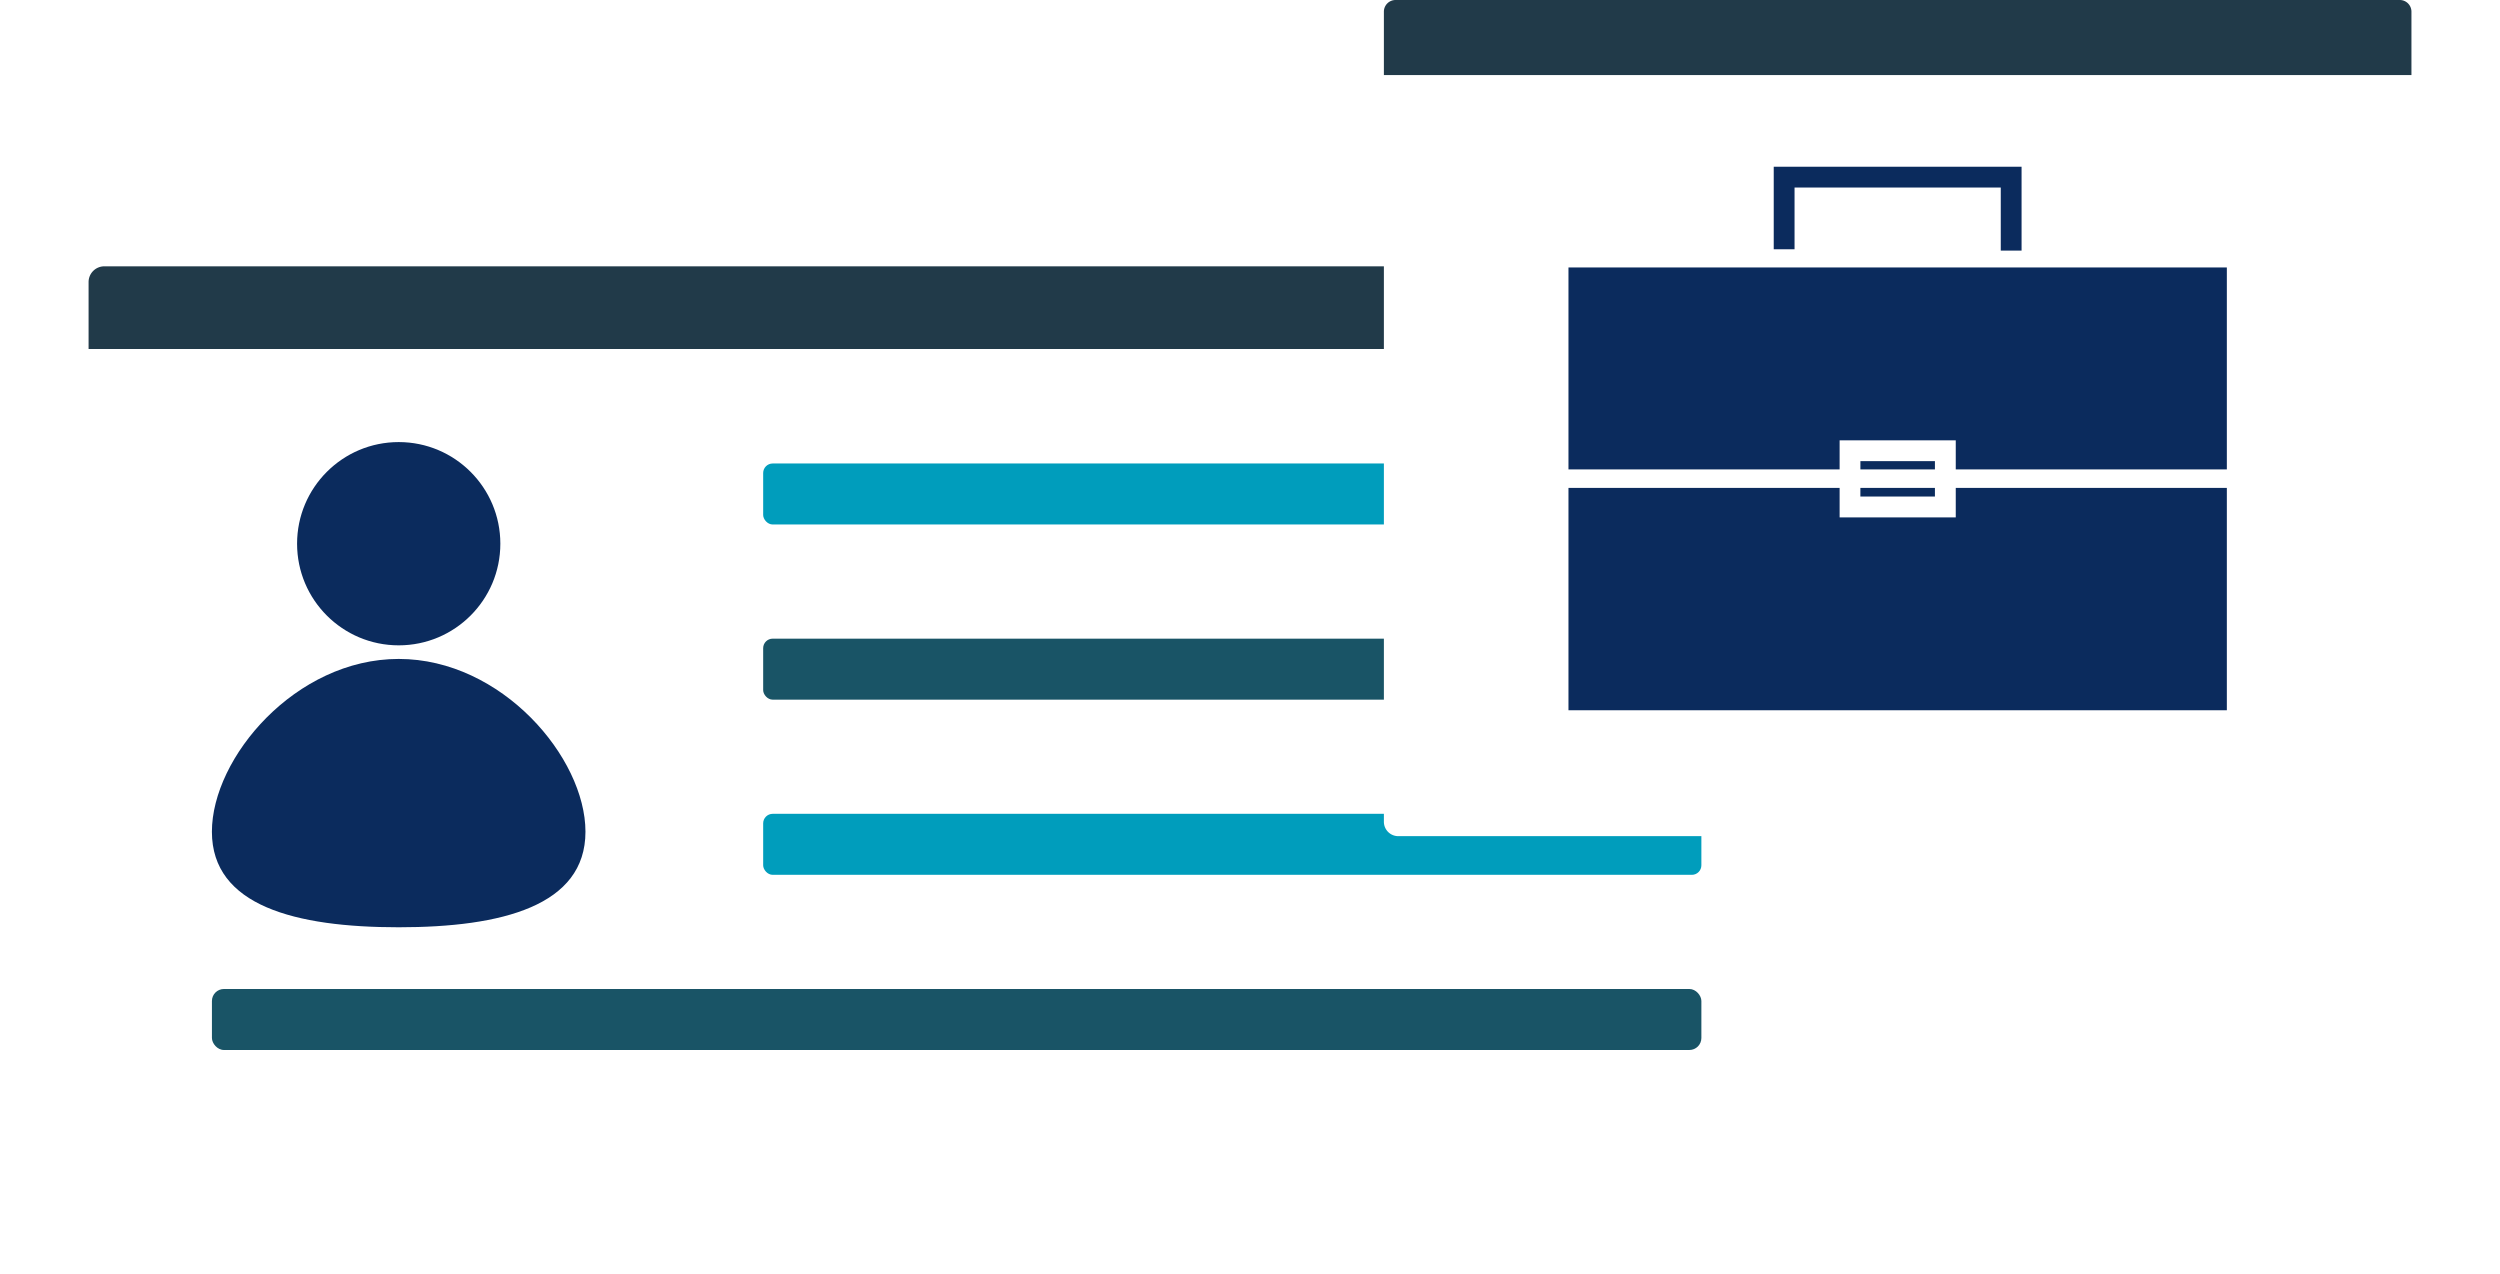
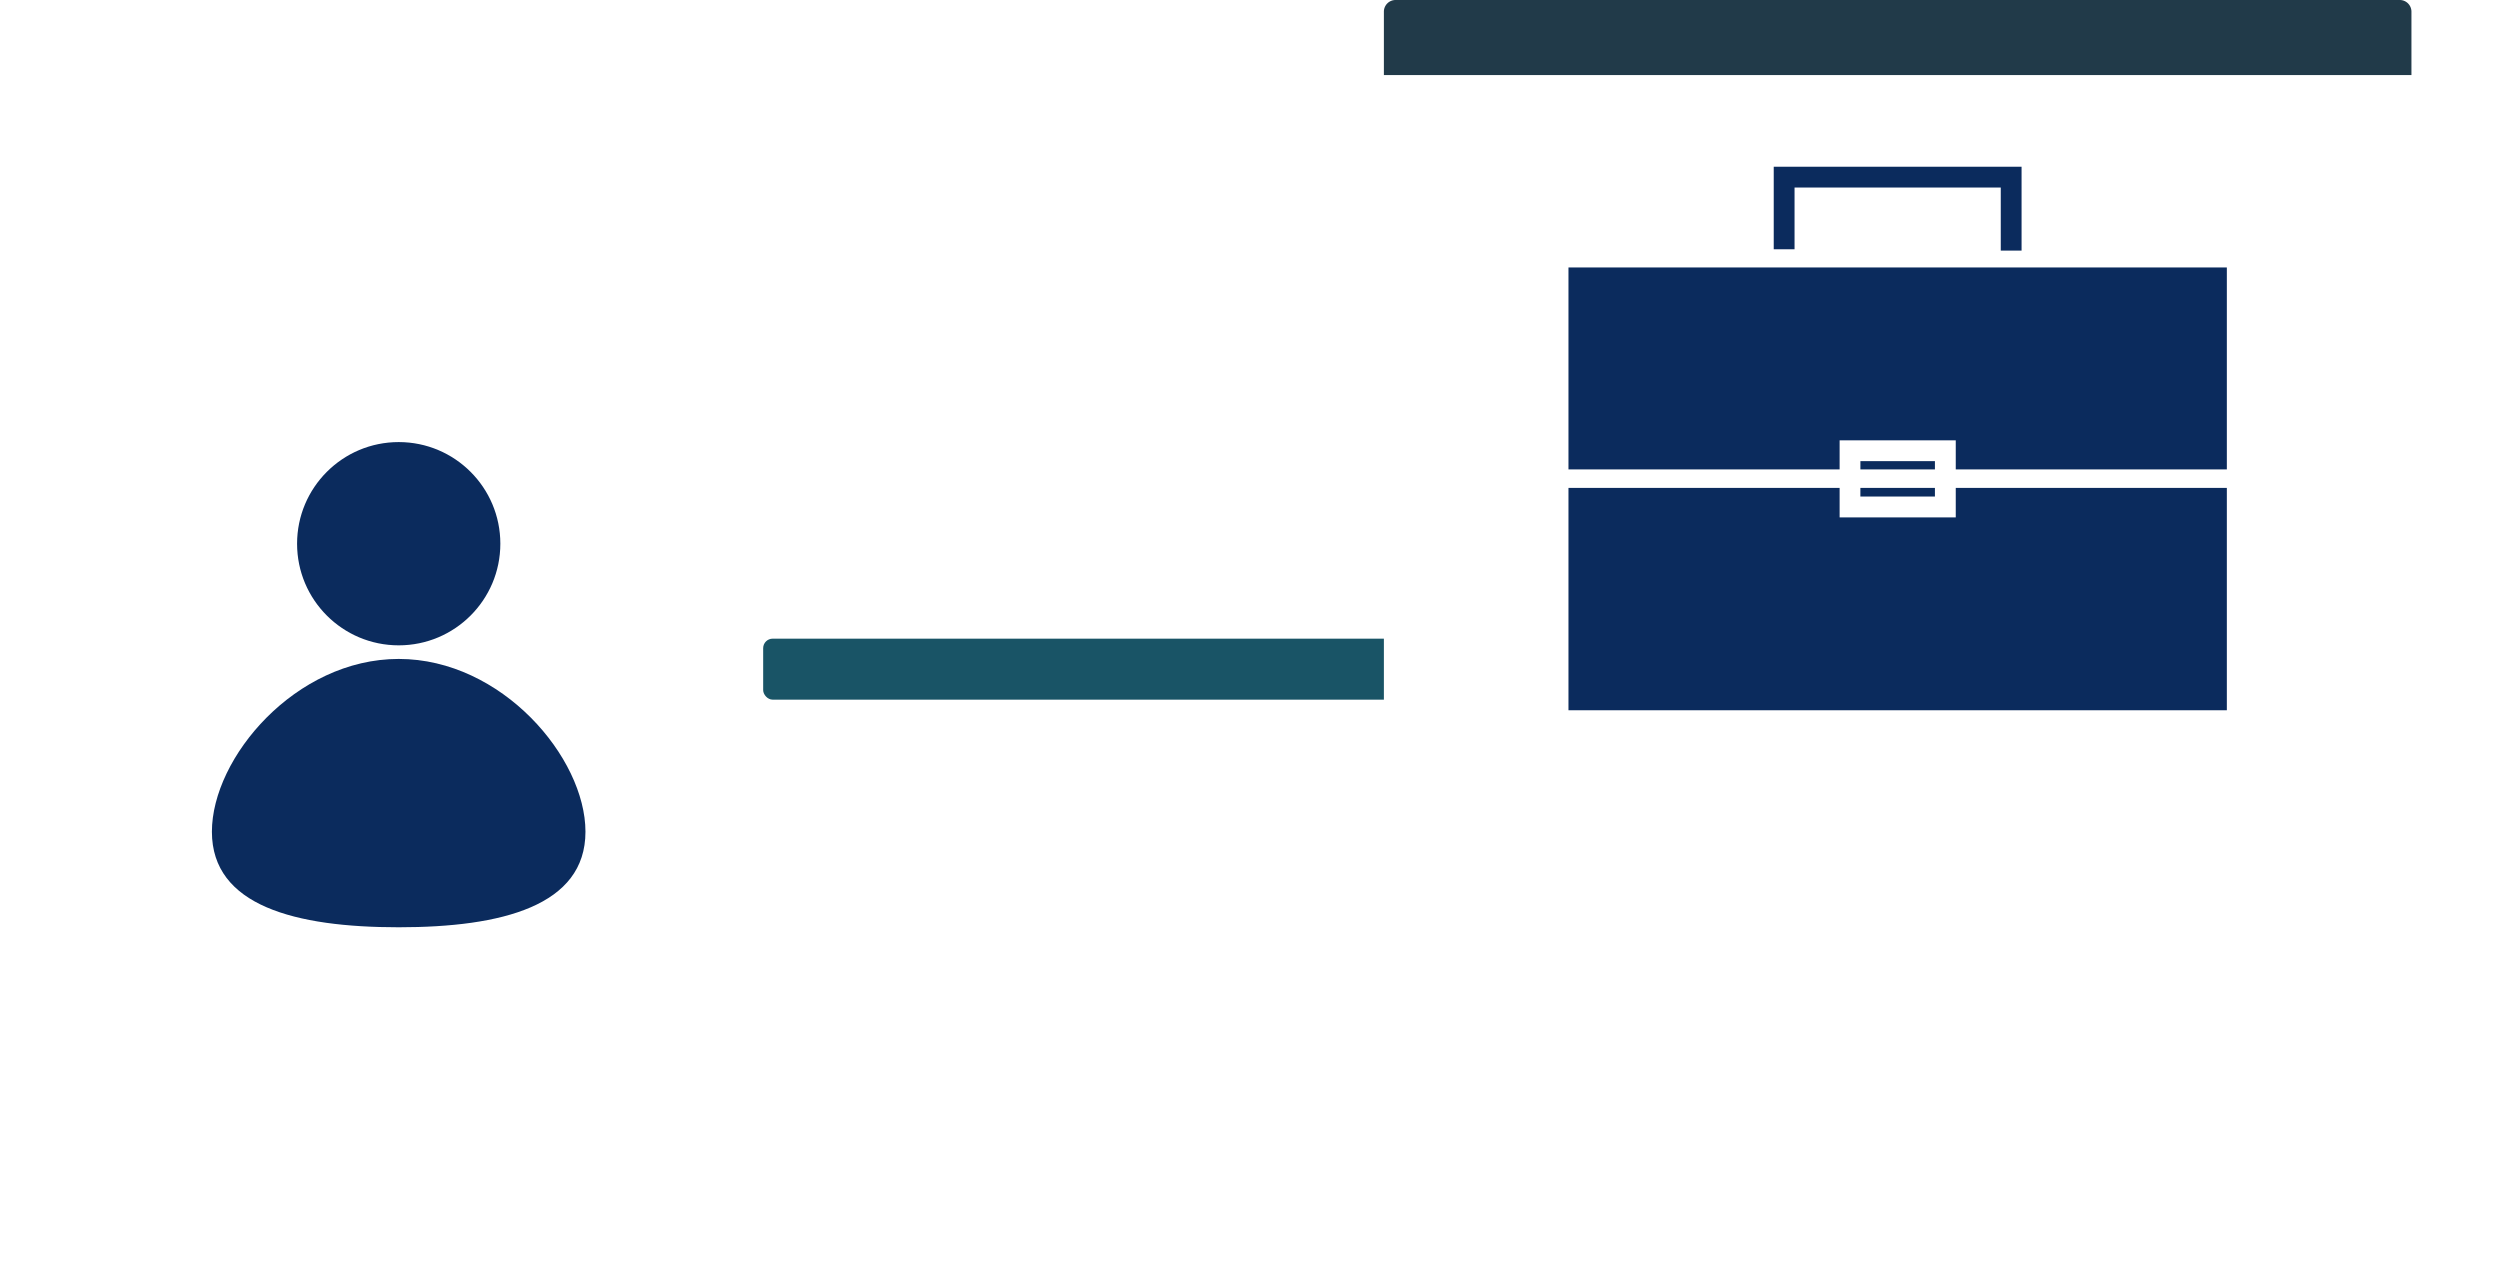
<svg xmlns="http://www.w3.org/2000/svg" width="254" height="129.44" viewBox="0 0 254 129.44">
  <defs>
    <filter id="Rectangle_2967" x="0" y="29.466" width="190.666" height="99.974" filterUnits="userSpaceOnUse">
      <feOffset dy="3" input="SourceAlpha" />
      <feGaussianBlur stdDeviation="3" result="blur" />
      <feFlood flood-opacity="0.161" />
      <feComposite operator="in" in2="blur" />
      <feComposite in="SourceGraphic" />
    </filter>
    <filter id="Rectangle_2973" x="131.603" y="1.624" width="122.397" height="92.333" filterUnits="userSpaceOnUse">
      <feOffset dy="3" input="SourceAlpha" />
      <feGaussianBlur stdDeviation="3" result="blur-2" />
      <feFlood flood-opacity="0.161" />
      <feComposite operator="in" in2="blur-2" />
      <feComposite in="SourceGraphic" />
    </filter>
  </defs>
  <g id="Group_212" data-name="Group 212" transform="translate(-461.717 -355.299)">
-     <path id="Rectangle_2966" data-name="Rectangle 2966" d="M1.6,0H171.061a1.6,1.6,0,0,1,1.6,1.6v6.8a0,0,0,0,1,0,0H0a0,0,0,0,1,0,0V1.6A1.6,1.6,0,0,1,1.6,0Z" transform="translate(470.717 382.357)" fill="#213a49" />
    <g transform="matrix(1, 0, 0, 1, 461.72, 355.3)" filter="url(#Rectangle_2967)">
      <path id="Rectangle_2967-2" data-name="Rectangle 2967" d="M0,0H172.666a0,0,0,0,1,0,0V80a1.976,1.976,0,0,1-1.976,1.976H1.976A1.976,1.976,0,0,1,0,80V0A0,0,0,0,1,0,0Z" transform="translate(9 35.47)" fill="#fff" />
    </g>
    <circle id="Ellipse_1" data-name="Ellipse 1" cx="10.326" cy="10.326" r="10.326" transform="translate(491.9 400.214)" fill="#0b2b5d" />
    <path id="Path_103" data-name="Path 103" d="M513.6,399.205c0,7.528-8.494,9.706-18.975,9.706s-18.978-2.177-18.978-9.706,8.5-17.557,18.978-17.557S513.6,391.677,513.6,399.205Z" transform="translate(7.6 40.599)" fill="#0b2b5d" />
-     <rect id="Rectangle_2968" data-name="Rectangle 2968" width="151.328" height="6.199" rx="1.22" transform="translate(483.249 455.78)" fill="#195466" />
-     <rect id="Rectangle_2969" data-name="Rectangle 2969" width="95.322" height="6.199" rx="0.968" transform="translate(539.255 437.983)" fill="#009dbc" />
    <rect id="Rectangle_2970" data-name="Rectangle 2970" width="95.322" height="6.199" rx="0.968" transform="translate(539.255 420.186)" fill="#195466" />
-     <rect id="Rectangle_2971" data-name="Rectangle 2971" width="95.322" height="6.199" rx="0.968" transform="translate(539.255 402.389)" fill="#009dbc" />
    <path id="Rectangle_2972" data-name="Rectangle 2972" d="M1.188,0h102.02A1.188,1.188,0,0,1,104.4,1.188V7.624a0,0,0,0,1,0,0H0a0,0,0,0,1,0,0V1.188A1.188,1.188,0,0,1,1.188,0Z" transform="translate(602.32 355.299)" fill="#213a49" />
    <g transform="matrix(1, 0, 0, 1, 461.72, 355.3)" filter="url(#Rectangle_2973)">
      <path id="Rectangle_2973-2" data-name="Rectangle 2973" d="M0,0H104.4a0,0,0,0,1,0,0V72.87a1.463,1.463,0,0,1-1.463,1.463H1.463A1.463,1.463,0,0,1,0,72.87V0A0,0,0,0,1,0,0Z" transform="translate(140.6 7.62)" fill="#fff" />
    </g>
    <g id="Group_72" data-name="Group 72" transform="translate(621.074 372.238)">
      <g id="Group_64" data-name="Group 64" transform="translate(0 32.632)">
        <rect id="Rectangle_2902" data-name="Rectangle 2902" width="66.89" height="22.591" fill="#0b2b5d" />
      </g>
      <g id="Group_65" data-name="Group 65" transform="translate(20.855)">
        <path id="Path_80" data-name="Path 80" d="M563.281,370.485h-2.114V364.08H540.215v6.271H538.1v-8.385h25.18Z" transform="translate(-538.101 -361.966)" fill="#0b2b5d" />
      </g>
      <g id="Group_66" data-name="Group 66" transform="translate(0 10.235)">
        <path id="Rectangle_2903" data-name="Rectangle 2903" d="M0,0H66.89V20.518H0Z" fill="#0b2b5d" />
      </g>
      <g id="Group_67" data-name="Group 67" transform="translate(27.543 27.799)">
        <path id="Path_81" data-name="Path 81" d="M552.538,380.735h-11.8v-7.828h11.8Zm-9.691-2.117h7.574v-3.6H542.85Z" transform="translate(-540.733 -372.907)" fill="#fff" />
      </g>
    </g>
  </g>
</svg>